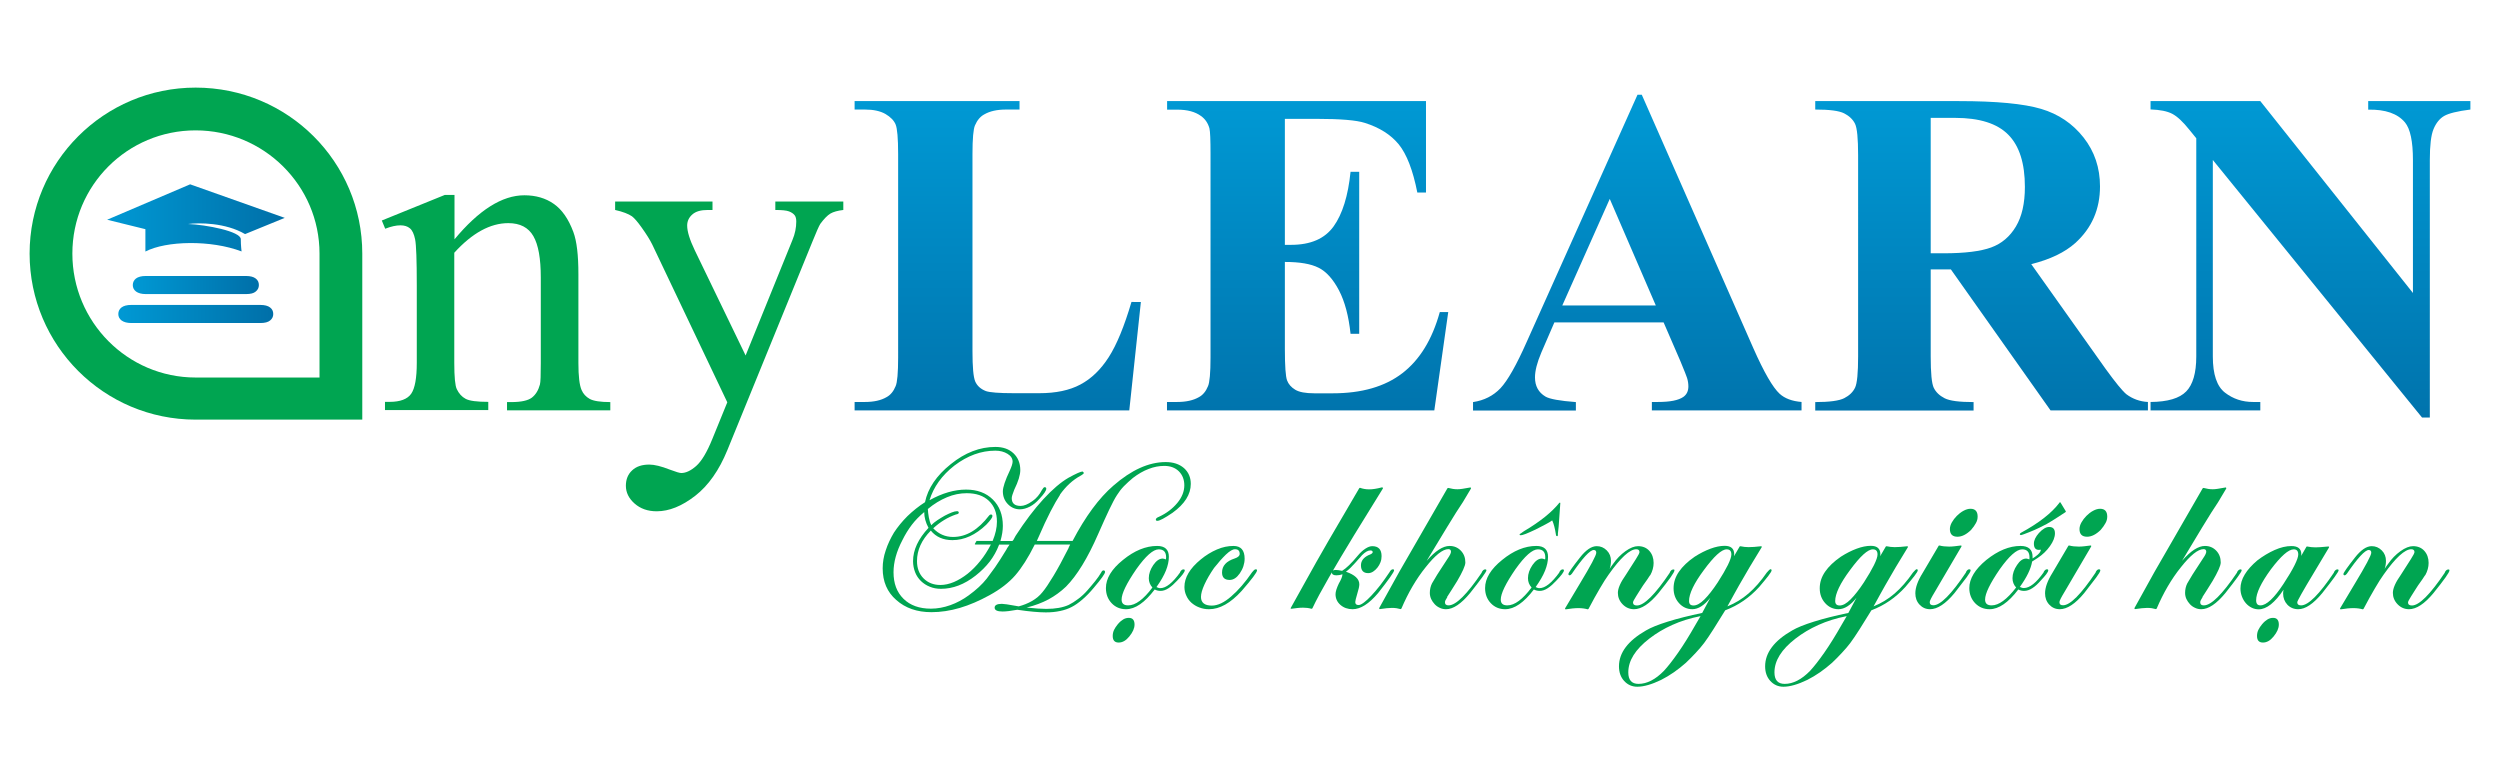
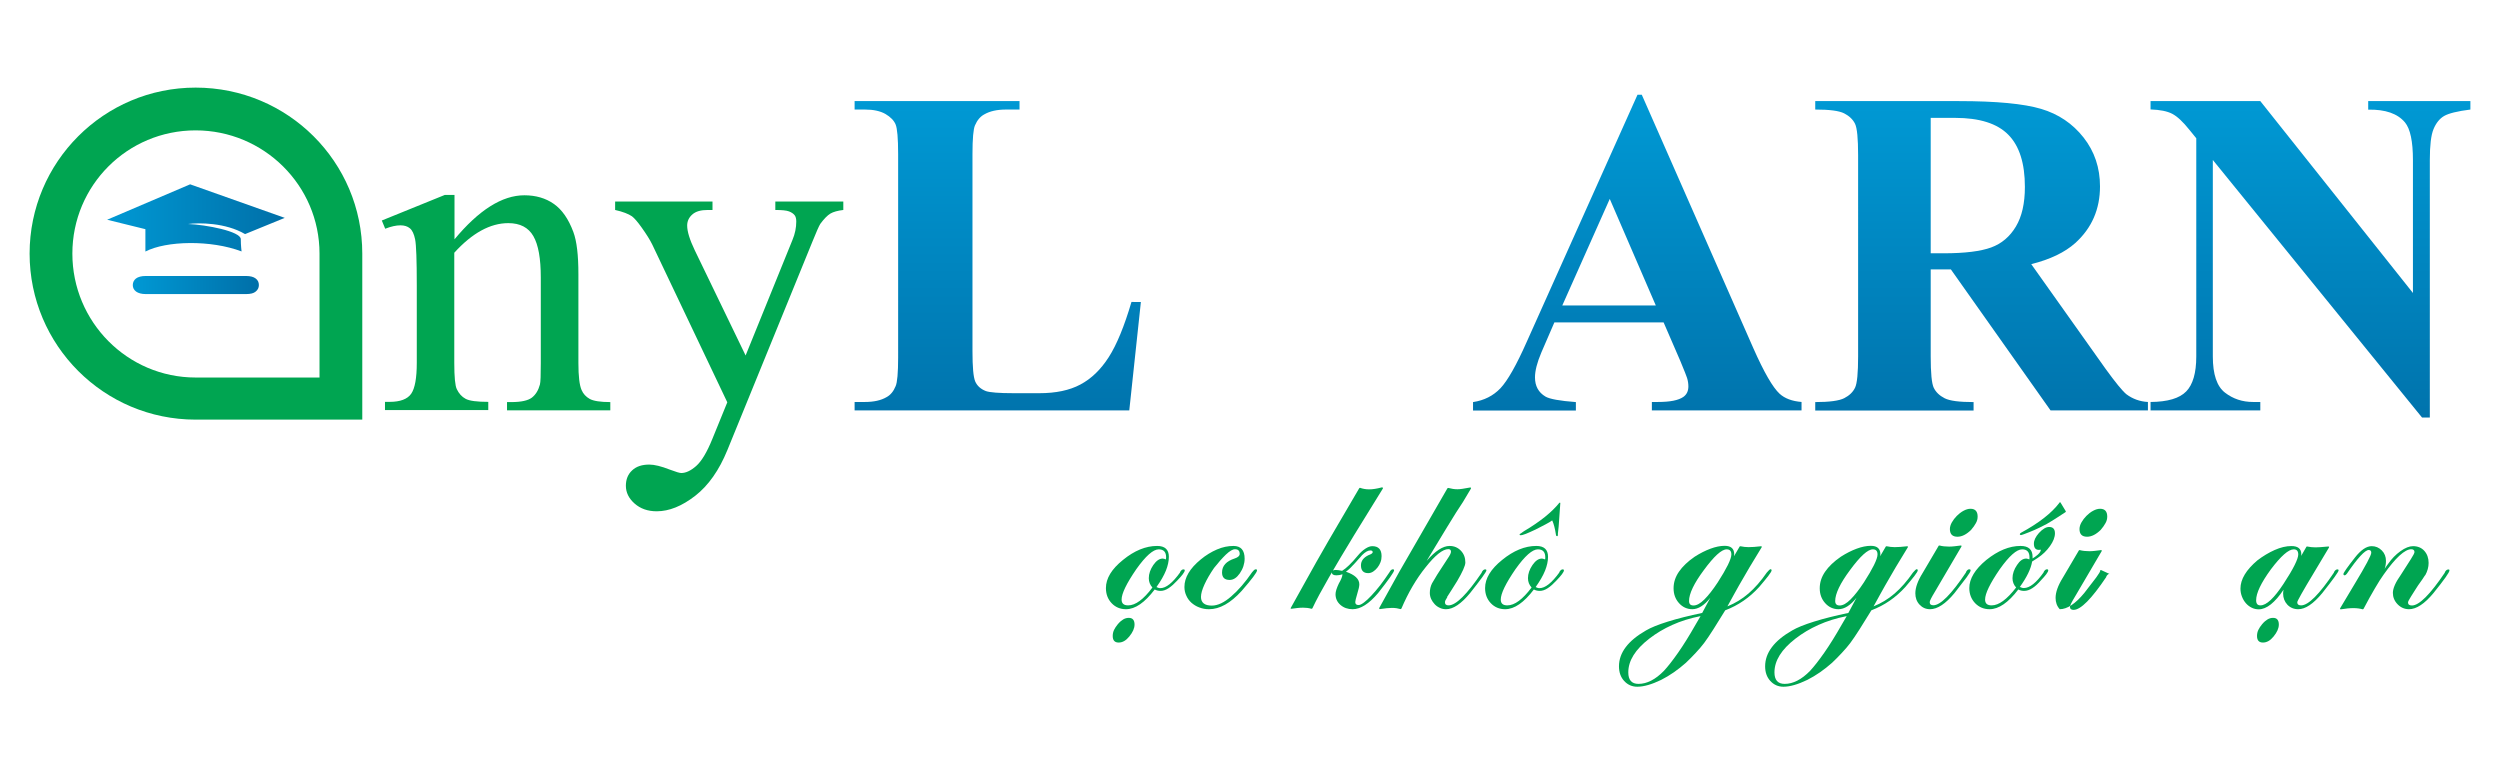
<svg xmlns="http://www.w3.org/2000/svg" version="1.1" id="Layer_1" x="0px" y="0px" viewBox="0 0 228 70" style="enable-background:new 0 0 228 70;" xml:space="preserve">
  <style type="text/css">
	.st0{fill:#00A551;}
	.st1{fill:url(#SVGID_1_);}
	.st2{fill:url(#SVGID_2_);}
	.st3{fill:url(#SVGID_3_);}
	.st4{fill:url(#SVGID_4_);}
	.st5{fill:url(#SVGID_5_);}
	.st6{fill:url(#SVGID_6_);}
	.st7{fill:url(#SVGID_7_);}
	.st8{fill:url(#SVGID_8_);}
</style>
  <g>
    <g>
      <g>
        <g>
          <path class="st0" d="M2.7,23.13c0-8.36,6.78-15.14,15.14-15.14c8.42,0,15.2,6.78,15.2,15.14v15.14h-15.2      C9.48,38.27,2.7,31.49,2.7,23.13z M29.14,23.13c0-6.22-5.09-11.24-11.3-11.24c-6.22,0-11.24,5.02-11.24,11.24      c0,6.22,5.02,11.3,11.24,11.3h11.3V23.13z" />
        </g>
      </g>
      <g>
        <g>
          <linearGradient id="SVGID_1_" gradientUnits="userSpaceOnUse" x1="10.791" y1="28.632" x2="24.939" y2="28.632">
            <stop offset="0" style="stop-color:#0099D4" />
            <stop offset="1" style="stop-color:#006FA8" />
          </linearGradient>
-           <path class="st1" d="M23.75,29.46H11.98c-0.39,0-0.68-0.08-0.89-0.23c-0.2-0.15-0.3-0.35-0.3-0.59c0-0.25,0.1-0.45,0.29-0.6      c0.2-0.15,0.49-0.23,0.89-0.23h11.77c0.4,0,0.7,0.08,0.89,0.23c0.2,0.15,0.29,0.35,0.29,0.6c0,0.24-0.1,0.44-0.29,0.59      C24.45,29.38,24.16,29.46,23.75,29.46z" />
        </g>
        <g>
          <linearGradient id="SVGID_2_" gradientUnits="userSpaceOnUse" x1="12.108" y1="25.997" x2="23.622" y2="25.997">
            <stop offset="0" style="stop-color:#0099D4" />
            <stop offset="1" style="stop-color:#006FA8" />
          </linearGradient>
          <path class="st2" d="M22.43,26.82H13.3c-0.39,0-0.68-0.08-0.89-0.23c-0.2-0.15-0.3-0.35-0.3-0.59c0-0.24,0.1-0.45,0.29-0.6      c0.2-0.15,0.5-0.23,0.89-0.23h9.14c0.4,0,0.7,0.08,0.89,0.23c0.2,0.15,0.29,0.35,0.29,0.6c0,0.24-0.1,0.44-0.29,0.59      C23.14,26.75,22.84,26.82,22.43,26.82z" />
        </g>
        <linearGradient id="SVGID_3_" gradientUnits="userSpaceOnUse" x1="9.766" y1="19.874" x2="25.966" y2="19.874">
          <stop offset="0" style="stop-color:#0099D4" />
          <stop offset="1" style="stop-color:#006FA8" />
        </linearGradient>
        <path class="st3" d="M13.26,22.94v-2.04l-3.49-0.86l7.57-3.23l8.63,3.06l-3.62,1.48c-1.78-1.05-4.22-1.05-5.2-0.92     c1.62,0.06,4.81,0.67,4.81,1.38c0,0.59,0.07,1.12,0.07,1.12C19.24,21.87,15.17,21.95,13.26,22.94z" />
      </g>
    </g>
    <path class="st0" d="M41.43,21.85c2.23-2.69,4.36-4.04,6.39-4.04c1.04,0,1.94,0.26,2.68,0.78c0.75,0.52,1.35,1.38,1.79,2.57   c0.31,0.83,0.46,2.11,0.46,3.83v8.13c0,1.21,0.1,2.02,0.29,2.45c0.15,0.35,0.4,0.62,0.74,0.81c0.34,0.19,0.97,0.29,1.88,0.29v0.75   h-9.42v-0.75h0.4c0.89,0,1.51-0.14,1.86-0.4c0.35-0.27,0.6-0.67,0.74-1.2c0.06-0.21,0.08-0.86,0.08-1.96v-7.8   c0-1.73-0.22-2.99-0.68-3.78c-0.45-0.78-1.21-1.18-2.28-1.18c-1.65,0-3.29,0.9-4.93,2.7v10.05c0,1.29,0.08,2.09,0.23,2.39   c0.19,0.4,0.46,0.7,0.8,0.88c0.34,0.19,1.03,0.28,2.07,0.28v0.75h-9.42v-0.75h0.42c0.97,0,1.63-0.25,1.97-0.74   c0.34-0.49,0.51-1.43,0.51-2.82v-7.07c0-2.29-0.05-3.68-0.15-4.18c-0.1-0.5-0.26-0.84-0.48-1.02c-0.22-0.18-0.5-0.27-0.86-0.27   c-0.39,0-0.85,0.1-1.39,0.31l-0.31-0.75l5.74-2.33h0.89V21.85z" />
    <path class="st0" d="M56.1,18.38h8.88v0.77h-0.44c-0.62,0-1.09,0.13-1.4,0.41c-0.31,0.27-0.47,0.61-0.47,1.01   c0,0.54,0.23,1.29,0.69,2.25L68,32.42l4.27-10.53c0.24-0.57,0.35-1.13,0.35-1.69c0-0.25-0.05-0.44-0.14-0.56   c-0.11-0.15-0.29-0.27-0.52-0.36c-0.24-0.09-0.65-0.13-1.25-0.13v-0.77h6.2v0.77c-0.51,0.06-0.91,0.17-1.18,0.33   c-0.28,0.17-0.58,0.48-0.92,0.94c-0.12,0.19-0.36,0.73-0.71,1.6l-7.76,19.02c-0.75,1.84-1.73,3.24-2.94,4.18   c-1.21,0.94-2.38,1.41-3.51,1.41c-0.82,0-1.49-0.24-2.02-0.71c-0.53-0.47-0.79-1.01-0.79-1.62c0-0.58,0.19-1.05,0.57-1.4   c0.38-0.36,0.9-0.53,1.57-0.53c0.46,0,1.08,0.15,1.87,0.46c0.55,0.21,0.9,0.31,1.04,0.31c0.42,0,0.87-0.21,1.36-0.64   c0.49-0.43,0.99-1.26,1.49-2.5l1.35-3.31l-6.84-14.38c-0.21-0.43-0.54-0.96-1-1.6c-0.35-0.49-0.63-0.81-0.85-0.98   c-0.32-0.22-0.83-0.42-1.54-0.58V18.38z" />
    <linearGradient id="SVGID_4_" gradientUnits="userSpaceOnUse" x1="90.998" y1="9.002" x2="90.998" y2="41.25">
      <stop offset="0" style="stop-color:#0099D4" />
      <stop offset="1" style="stop-color:#006FA8" />
    </linearGradient>
    <path class="st4" d="M104.05,27.53l-1.06,9.9H77.94v-0.77h0.94c0.82,0,1.48-0.15,1.97-0.44c0.36-0.19,0.64-0.53,0.83-1   c0.15-0.33,0.23-1.21,0.23-2.62V14.05c0-1.44-0.08-2.34-0.23-2.7c-0.15-0.36-0.46-0.68-0.92-0.95c-0.47-0.27-1.09-0.41-1.88-0.41   h-0.94V9.22h15.04v0.77h-1.23c-0.82,0-1.48,0.15-1.98,0.44c-0.36,0.19-0.65,0.53-0.85,1c-0.15,0.33-0.23,1.21-0.23,2.62v17.98   c0,1.44,0.08,2.36,0.25,2.76c0.17,0.39,0.49,0.69,0.98,0.88c0.35,0.12,1.19,0.19,2.52,0.19h2.35c1.5,0,2.75-0.26,3.74-0.79   c1-0.53,1.86-1.36,2.59-2.5c0.73-1.14,1.42-2.82,2.07-5.03H104.05z" />
    <linearGradient id="SVGID_5_" gradientUnits="userSpaceOnUse" x1="119.251" y1="9.002" x2="119.251" y2="41.25">
      <stop offset="0" style="stop-color:#0099D4" />
      <stop offset="1" style="stop-color:#006FA8" />
    </linearGradient>
-     <path class="st5" d="M117.18,10.85v11.48h0.56c1.79,0,3.08-0.56,3.89-1.69c0.8-1.12,1.32-2.78,1.54-4.97h0.79v14.77h-0.79   c-0.17-1.61-0.52-2.93-1.05-3.95c-0.54-1.03-1.16-1.72-1.86-2.07c-0.71-0.36-1.73-0.53-3.08-0.53v7.95c0,1.55,0.07,2.5,0.2,2.85   c0.13,0.35,0.38,0.63,0.74,0.85c0.36,0.22,0.94,0.33,1.75,0.33h1.68c2.64,0,4.75-0.61,6.34-1.83c1.59-1.22,2.73-3.08,3.42-5.58   h0.77l-1.27,8.97h-24.38v-0.77h0.93c0.82,0,1.48-0.15,1.98-0.44c0.36-0.19,0.64-0.53,0.83-1c0.15-0.33,0.23-1.21,0.23-2.62V14.05   c0-1.28-0.03-2.06-0.1-2.35c-0.14-0.49-0.4-0.86-0.77-1.12c-0.53-0.39-1.25-0.58-2.16-0.58h-0.93V9.22h23.61v8.34h-0.79   c-0.4-2.04-0.97-3.5-1.69-4.39c-0.73-0.89-1.76-1.54-3.09-1.96c-0.78-0.25-2.23-0.37-4.37-0.37H117.18z" />
    <linearGradient id="SVGID_6_" gradientUnits="userSpaceOnUse" x1="149.303" y1="9.002" x2="149.303" y2="41.25">
      <stop offset="0" style="stop-color:#0099D4" />
      <stop offset="1" style="stop-color:#006FA8" />
    </linearGradient>
    <path class="st6" d="M151.72,29.4h-9.96l-1.19,2.75c-0.39,0.92-0.58,1.67-0.58,2.27c0,0.79,0.32,1.37,0.96,1.75   c0.37,0.22,1.3,0.39,2.77,0.5v0.77h-9.38v-0.77c1.01-0.15,1.84-0.57,2.5-1.26c0.65-0.69,1.46-2.11,2.41-4.26l10.09-22.51h0.39   l10.18,23.13c0.97,2.19,1.77,3.57,2.39,4.14c0.47,0.43,1.14,0.68,2,0.75v0.77h-13.65v-0.77h0.56c1.1,0,1.86-0.15,2.31-0.46   c0.31-0.22,0.46-0.54,0.46-0.96c0-0.25-0.04-0.51-0.12-0.77c-0.03-0.12-0.24-0.64-0.62-1.56L151.72,29.4z M151.01,27.86l-4.2-9.72   l-4.33,9.72H151.01z" />
    <linearGradient id="SVGID_7_" gradientUnits="userSpaceOnUse" x1="180.729" y1="9.002" x2="180.729" y2="41.25">
      <stop offset="0" style="stop-color:#0099D4" />
      <stop offset="1" style="stop-color:#006FA8" />
    </linearGradient>
    <path class="st7" d="M176.08,24.58v7.91c0,1.53,0.09,2.49,0.28,2.88c0.19,0.39,0.52,0.71,0.99,0.95c0.47,0.24,1.35,0.35,2.64,0.35   v0.77h-14.44v-0.77c1.3,0,2.19-0.12,2.65-0.36c0.47-0.24,0.79-0.56,0.98-0.95c0.19-0.39,0.28-1.35,0.28-2.87V14.17   c0-1.53-0.09-2.49-0.28-2.88c-0.19-0.39-0.52-0.71-0.99-0.95c-0.47-0.24-1.35-0.35-2.64-0.35V9.22h13.11   c3.41,0,5.91,0.24,7.49,0.71c1.58,0.47,2.87,1.34,3.87,2.61c1,1.27,1.5,2.76,1.5,4.46c0,2.08-0.75,3.8-2.25,5.16   c-0.96,0.86-2.3,1.5-4.02,1.93l6.78,9.55c0.89,1.23,1.52,2,1.89,2.31c0.57,0.43,1.23,0.67,1.97,0.71v0.77h-8.88l-9.09-12.86H176.08   z M176.08,10.74V23.1h1.18c1.93,0,3.37-0.18,4.33-0.53c0.96-0.35,1.71-0.99,2.26-1.91c0.55-0.92,0.82-2.12,0.82-3.61   c0-2.15-0.5-3.74-1.51-4.76c-1.01-1.03-2.63-1.54-4.86-1.54H176.08z" />
    <linearGradient id="SVGID_8_" gradientUnits="userSpaceOnUse" x1="210.72" y1="9.002" x2="210.72" y2="41.25">
      <stop offset="0" style="stop-color:#0099D4" />
      <stop offset="1" style="stop-color:#006FA8" />
    </linearGradient>
    <path class="st8" d="M206.14,9.22l13.92,17.5V14.59c0-1.69-0.24-2.84-0.73-3.43c-0.67-0.8-1.78-1.19-3.35-1.16V9.22h9.32v0.77   c-1.19,0.15-1.99,0.35-2.4,0.59c-0.41,0.24-0.73,0.64-0.96,1.19c-0.23,0.55-0.34,1.49-0.34,2.82v23.49h-0.71l-19.08-23.49v17.93   c0,1.62,0.37,2.72,1.11,3.29c0.74,0.57,1.59,0.85,2.55,0.85h0.67v0.77h-10.01v-0.77c1.55-0.01,2.64-0.33,3.25-0.96   c0.61-0.62,0.92-1.69,0.92-3.18V12.61l-0.61-0.75c-0.6-0.75-1.12-1.24-1.58-1.48c-0.46-0.24-1.12-0.37-1.98-0.4V9.22H206.14z" />
    <g>
-       <path class="st0" d="M108.6,44.13c0,0.96-0.56,1.84-1.67,2.64c-0.71,0.48-1.17,0.73-1.38,0.73c-0.08,0-0.13-0.03-0.14-0.1    c0-0.11,0.1-0.2,0.29-0.27c0.69-0.32,1.24-0.74,1.67-1.26c0.43-0.52,0.64-1.06,0.64-1.61c0-0.52-0.17-0.95-0.5-1.28    c-0.34-0.33-0.78-0.49-1.33-0.49c-0.47,0-0.95,0.09-1.43,0.28c-0.48,0.18-0.96,0.46-1.43,0.82c-0.29,0.24-0.56,0.49-0.82,0.75    c-0.26,0.27-0.46,0.54-0.63,0.81c-0.2,0.3-0.43,0.75-0.71,1.33c-0.28,0.58-0.61,1.33-1.01,2.23c-0.95,2.18-1.93,3.78-2.93,4.79    c-0.48,0.46-1.02,0.85-1.59,1.16c-0.58,0.31-1.24,0.56-2,0.75c0.75,0.08,1.35,0.12,1.79,0.12c0.83,0,1.51-0.12,2.04-0.36    c0.28-0.14,0.57-0.32,0.87-0.55c0.31-0.23,0.59-0.49,0.86-0.8c0.24-0.27,0.46-0.54,0.69-0.82c0.22-0.28,0.41-0.54,0.55-0.79    c0.06-0.13,0.13-0.19,0.21-0.19c0.09,0,0.14,0.05,0.14,0.15c0,0.15-0.34,0.63-1.03,1.44c-0.33,0.4-0.67,0.75-1.03,1.06    c-0.36,0.31-0.69,0.54-0.99,0.69c-0.29,0.15-0.64,0.28-1.04,0.36c-0.41,0.09-0.84,0.13-1.31,0.13c-0.65,0-1.52-0.08-2.6-0.24    c-0.6,0.11-1.05,0.16-1.35,0.16c-0.48,0-0.72-0.12-0.72-0.35s0.22-0.35,0.66-0.35c0.17,0,0.6,0.06,1.3,0.19    c0.03,0,0.06,0.01,0.11,0.02c0.04,0.01,0.09,0.02,0.13,0.02c0.42-0.11,0.83-0.27,1.21-0.49c0.38-0.22,0.69-0.48,0.94-0.79    c0.28-0.33,0.61-0.83,1.01-1.49c0.4-0.66,0.86-1.51,1.38-2.54c0-0.01,0.01-0.04,0.02-0.07c0.02-0.03,0.04-0.06,0.05-0.1    c0.01-0.04,0.04-0.09,0.08-0.16h-3.23c-0.6,1.21-1.2,2.14-1.77,2.8c-0.59,0.68-1.38,1.29-2.37,1.83c-0.91,0.5-1.81,0.89-2.69,1.15    c-0.88,0.26-1.75,0.39-2.6,0.39c-1.3,0-2.37-0.37-3.2-1.11c-0.83-0.72-1.24-1.68-1.24-2.89c0-0.54,0.09-1.09,0.28-1.64    c0.18-0.56,0.44-1.1,0.75-1.62c0.34-0.52,0.75-1.02,1.23-1.5c0.49-0.47,1.02-0.9,1.6-1.27c0.26-1.27,1.05-2.43,2.35-3.47    c1.3-1.05,2.65-1.57,4.07-1.57c0.69,0,1.24,0.19,1.65,0.58c0.41,0.39,0.62,0.9,0.62,1.53c0,0.44-0.18,1.04-0.55,1.79    c-0.15,0.38-0.23,0.63-0.23,0.77c0,0.47,0.27,0.71,0.81,0.71c0.3,0,0.66-0.14,1.06-0.43c0.22-0.15,0.39-0.31,0.52-0.47    c0.13-0.16,0.25-0.33,0.35-0.53c0.11-0.19,0.19-0.28,0.26-0.28c0.1,0,0.15,0.05,0.15,0.14c0,0.17-0.2,0.47-0.61,0.91    c-0.28,0.32-0.57,0.56-0.88,0.72c-0.31,0.16-0.62,0.25-0.92,0.25c-0.42,0-0.79-0.16-1.09-0.47c-0.31-0.32-0.46-0.71-0.46-1.17    c0-0.36,0.21-1.01,0.65-1.93c0.07-0.15,0.12-0.29,0.17-0.43c0.04-0.14,0.07-0.25,0.07-0.34c0-0.29-0.15-0.53-0.46-0.72    c-0.31-0.19-0.68-0.29-1.11-0.29c-1.3,0-2.54,0.45-3.74,1.36c-1.14,0.89-1.9,1.95-2.27,3.16c1.17-0.65,2.28-0.97,3.33-0.97    c1.02,0,1.83,0.3,2.44,0.9c0.61,0.6,0.92,1.4,0.92,2.41c0,0.4-0.07,0.86-0.22,1.38h1.09l0.09-0.1l0.2-0.37    c0.87-1.34,1.71-2.45,2.53-3.34c0.82-0.89,1.58-1.54,2.28-1.95c0.71-0.39,1.14-0.58,1.3-0.58c0.07,0.04,0.11,0.09,0.11,0.15    c0,0.03-0.03,0.06-0.1,0.11c-0.06,0.05-0.13,0.09-0.2,0.13c-0.72,0.39-1.34,0.97-1.88,1.73h0.02c-0.25,0.38-0.54,0.88-0.87,1.52    c-0.33,0.64-0.7,1.43-1.11,2.38l-0.14,0.31h3.26c1.17-2.23,2.41-3.91,3.72-5.04c1.64-1.43,3.23-2.15,4.77-2.15    c0.69,0,1.24,0.18,1.67,0.55C108.39,43.06,108.6,43.54,108.6,44.13z M91.12,49.67c-0.22,0.58-0.51,1.09-0.86,1.55    c-0.35,0.45-0.78,0.88-1.29,1.28c-1.02,0.8-2.07,1.2-3.15,1.2c-0.37,0-0.71-0.06-1.02-0.19c-0.31-0.12-0.58-0.3-0.81-0.52    c-0.23-0.23-0.41-0.49-0.53-0.8c-0.12-0.31-0.19-0.65-0.19-1.01c0-1.02,0.47-2.03,1.41-3.04c-0.26-0.48-0.39-0.96-0.39-1.44    c-0.43,0.36-0.81,0.74-1.13,1.16c-0.32,0.42-0.61,0.89-0.86,1.4c-0.54,1.03-0.81,2.01-0.81,2.93c0,1.02,0.3,1.82,0.91,2.42    c0.61,0.6,1.44,0.9,2.5,0.9c0.59,0,1.18-0.11,1.77-0.32c0.59-0.21,1.15-0.51,1.67-0.89c0.69-0.5,1.24-1.01,1.65-1.53    c0.19-0.25,0.44-0.59,0.75-1.02c0.3-0.43,0.65-0.98,1.05-1.64c0.03-0.07,0.07-0.14,0.13-0.22c0.06-0.08,0.11-0.15,0.15-0.22H91.12    z M90.92,47.58c0-0.8-0.24-1.43-0.73-1.9c-0.49-0.47-1.16-0.7-2.03-0.7c-0.6,0-1.21,0.12-1.8,0.37c-0.6,0.25-1.18,0.6-1.74,1.07    c0.01,0.24,0.04,0.49,0.09,0.77c0.05,0.28,0.12,0.51,0.23,0.71c0.15-0.17,0.34-0.32,0.55-0.46c0.21-0.14,0.43-0.27,0.67-0.41    c0.25-0.13,0.47-0.23,0.65-0.3c0.18-0.07,0.34-0.11,0.47-0.11c0.11,0,0.16,0.05,0.16,0.14c0,0.08-0.09,0.13-0.26,0.16    c-0.75,0.26-1.44,0.68-2.07,1.26c0.49,0.52,1.1,0.79,1.81,0.79c1.2,0,2.29-0.65,3.29-1.96c0.05-0.06,0.11-0.09,0.16-0.09    c0.09,0,0.14,0.05,0.14,0.15c0,0.12-0.18,0.38-0.55,0.77c-0.99,0.95-2.02,1.42-3.1,1.42c-0.84,0-1.5-0.29-1.97-0.87    c-0.84,0.85-1.26,1.78-1.26,2.78c0,0.65,0.2,1.18,0.6,1.58c0.4,0.4,0.91,0.6,1.53,0.6c0.4,0,0.81-0.09,1.24-0.27    c0.42-0.18,0.83-0.43,1.24-0.75c0.4-0.32,0.79-0.71,1.15-1.16c0.37-0.45,0.69-0.96,0.98-1.51h-1.4c-0.07,0-0.09-0.03-0.04-0.1    l0.12-0.21c0-0.01,0.01-0.02,0.04-0.02h1.44C90.79,48.7,90.92,48.12,90.92,47.58z" />
      <path class="st0" d="M108.05,52.02c0,0.07-0.06,0.19-0.18,0.35c-0.12,0.16-0.28,0.34-0.49,0.56c-0.28,0.3-0.54,0.54-0.8,0.71    c-0.26,0.17-0.5,0.25-0.73,0.25c-0.2,0-0.38-0.04-0.54-0.13c-0.91,1.2-1.78,1.8-2.62,1.8c-0.52,0-0.96-0.18-1.31-0.55    c-0.35-0.37-0.52-0.83-0.52-1.38c0-0.88,0.52-1.73,1.55-2.56c1.04-0.85,2.08-1.28,3.12-1.28c0.71,0,1.07,0.33,1.07,0.99    c0,0.39-0.09,0.81-0.27,1.26c-0.18,0.45-0.47,0.95-0.86,1.5c0.07,0.03,0.12,0.05,0.17,0.07c0.05,0.02,0.11,0.03,0.18,0.03    c0.52,0,1.12-0.48,1.81-1.44h-0.02c0.09-0.18,0.2-0.27,0.3-0.27C108,51.92,108.05,51.95,108.05,52.02z M103.47,56.96    c0,0.34-0.16,0.7-0.48,1.09c-0.3,0.37-0.62,0.55-0.97,0.55c-0.36,0-0.54-0.2-0.54-0.6c0-0.2,0.04-0.38,0.12-0.55    c0.08-0.17,0.2-0.35,0.35-0.53c0.17-0.2,0.34-0.34,0.49-0.43c0.15-0.09,0.32-0.14,0.49-0.14    C103.29,56.34,103.47,56.55,103.47,56.96z M106.35,50.83c0-0.48-0.22-0.73-0.67-0.73c-0.51,0-1.19,0.6-2.05,1.81    c-0.89,1.3-1.34,2.22-1.34,2.77c0,0.36,0.2,0.53,0.6,0.53c0.66,0,1.4-0.54,2.21-1.63c-0.22-0.24-0.33-0.52-0.33-0.85    c0-0.4,0.14-0.8,0.41-1.2c0.28-0.4,0.56-0.59,0.87-0.59c0.03,0,0.07,0.01,0.14,0.03c0.06,0.02,0.11,0.04,0.14,0.05    C106.34,50.97,106.35,50.91,106.35,50.83z" />
      <path class="st0" d="M114.64,52.02c0,0.18-0.47,0.8-1.4,1.87c-1.02,1.12-2.01,1.67-2.97,1.67c-0.32,0-0.61-0.05-0.89-0.16    c-0.28-0.1-0.51-0.25-0.71-0.42c-0.2-0.18-0.36-0.39-0.47-0.64c-0.12-0.25-0.18-0.52-0.18-0.81c0-0.85,0.49-1.69,1.48-2.5    c0.48-0.4,0.98-0.7,1.49-0.92c0.51-0.22,1.01-0.32,1.5-0.32c0.68,0,1.02,0.39,1.02,1.16c0,0.24-0.04,0.46-0.11,0.68    c-0.07,0.22-0.18,0.44-0.33,0.66c-0.28,0.4-0.58,0.6-0.93,0.6c-0.46,0-0.69-0.23-0.69-0.68c0-0.61,0.39-1.03,1.16-1.28    c0.3-0.1,0.45-0.24,0.45-0.41c0-0.29-0.14-0.43-0.43-0.43c-0.21,0-0.48,0.16-0.83,0.49c-0.34,0.33-0.7,0.74-1.08,1.22    c-0.37,0.54-0.66,1.04-0.87,1.5c-0.21,0.46-0.32,0.84-0.32,1.14c0,0.52,0.33,0.79,0.99,0.79c0.54,0,1.13-0.28,1.77-0.84    c0.65-0.56,1.28-1.29,1.9-2.2c0.06-0.07,0.12-0.14,0.17-0.19c0.05-0.05,0.11-0.08,0.16-0.08    C114.61,51.92,114.64,51.95,114.64,52.02z" />
      <path class="st0" d="M123.51,48.78c-0.89,1.46-1.66,2.75-2.31,3.88c-0.65,1.13-1.16,2.07-1.51,2.82    c-0.03,0.03-0.06,0.04-0.09,0.04c-0.24-0.07-0.49-0.1-0.76-0.1c-0.17,0-0.34,0.01-0.51,0.03c-0.17,0.02-0.35,0.04-0.55,0.07    c-0.07,0-0.09-0.03-0.06-0.08c0.36-0.63,0.82-1.46,1.38-2.48c0.56-1.02,1.25-2.24,2.07-3.66l2.79-4.77    c0.04-0.04,0.07-0.05,0.08-0.04c0.25,0.09,0.52,0.14,0.83,0.14c0.32,0,0.7-0.06,1.15-0.18c0.03-0.01,0.05-0.01,0.08,0.02    c0.02,0.03,0.03,0.05,0.02,0.08L123.51,48.78z M127.14,52.02c0,0.15-0.49,0.84-1.46,2.07c-0.83,0.98-1.6,1.47-2.32,1.47    c-0.44,0-0.81-0.13-1.11-0.39c-0.3-0.26-0.45-0.59-0.45-0.98c0-0.23,0.1-0.55,0.3-0.97c0.22-0.38,0.33-0.66,0.33-0.83    c0-0.03,0-0.03,0.01-0.01c0.01,0.02,0,0.02-0.01-0.01c-0.18,0.07-0.37,0.1-0.55,0.1c-0.28,0-0.41-0.09-0.41-0.26    c0-0.15,0.12-0.23,0.35-0.23c0.15,0,0.34,0.03,0.58,0.08c0.37-0.22,0.86-0.69,1.46-1.42c0.21-0.25,0.43-0.45,0.66-0.6    c0.23-0.15,0.44-0.23,0.63-0.23c0.56,0,0.85,0.3,0.85,0.91c0,0.19-0.03,0.38-0.1,0.56c-0.07,0.18-0.16,0.34-0.28,0.49    c-0.12,0.15-0.25,0.27-0.39,0.36c-0.14,0.09-0.29,0.14-0.45,0.14c-0.44,0-0.66-0.24-0.66-0.71c0-0.4,0.23-0.71,0.69-0.93    c0.26-0.09,0.38-0.18,0.38-0.27c0-0.11-0.07-0.16-0.22-0.16c-0.21,0-0.46,0.14-0.75,0.43c-0.11,0.13-0.21,0.25-0.32,0.36    c-0.1,0.11-0.21,0.24-0.32,0.36c-0.3,0.34-0.58,0.61-0.83,0.79c0.81,0.28,1.22,0.66,1.22,1.15c0,0.17-0.06,0.46-0.19,0.87    c-0.12,0.4-0.18,0.65-0.18,0.75c0,0.18,0.1,0.27,0.3,0.27c0.13,0,0.29-0.08,0.49-0.23c0.2-0.15,0.43-0.36,0.68-0.63    c0.26-0.27,0.52-0.59,0.81-0.95c0.28-0.37,0.56-0.76,0.84-1.18c0.09-0.18,0.2-0.27,0.31-0.27    C127.1,51.92,127.14,51.95,127.14,52.02z" />
      <path class="st0" d="M135.56,52.02c0,0.13-0.5,0.82-1.49,2.07c-0.81,0.98-1.54,1.47-2.19,1.47c-0.21,0-0.4-0.04-0.58-0.13    c-0.18-0.08-0.33-0.19-0.46-0.33c-0.13-0.14-0.24-0.3-0.32-0.47c-0.08-0.18-0.12-0.36-0.12-0.56c0-0.32,0.07-0.61,0.2-0.87    c0.1-0.18,0.26-0.45,0.49-0.82c0.23-0.36,0.54-0.84,0.93-1.43c0.21-0.3,0.31-0.51,0.31-0.63c0-0.16-0.08-0.24-0.24-0.24    c-0.51,0-1.2,0.55-2.07,1.65c-0.87,1.08-1.6,2.34-2.21,3.77c-0.03,0.03-0.05,0.05-0.08,0.05c-0.11-0.03-0.23-0.06-0.36-0.08    c-0.12-0.02-0.27-0.03-0.43-0.03c-0.14,0-0.3,0.01-0.48,0.03c-0.18,0.02-0.39,0.05-0.62,0.08c-0.04,0-0.06-0.03-0.06-0.09    l1.84-3.32l1.24-2.15l3.14-5.45c0.03-0.03,0.06-0.04,0.09-0.04c0.29,0.08,0.56,0.12,0.83,0.12c0.11,0,0.26-0.01,0.45-0.04    c0.19-0.03,0.43-0.07,0.7-0.12c0.03-0.01,0.05-0.01,0.07,0.02c0.02,0.03,0.02,0.05,0.01,0.08l-0.74,1.24    c-0.17,0.25-0.37,0.56-0.62,0.95c-0.24,0.38-0.52,0.84-0.84,1.36l-1.84,3.04c0.79-0.91,1.48-1.36,2.09-1.36    c0.41,0,0.75,0.14,1.03,0.43c0.28,0.29,0.41,0.65,0.41,1.08c0,0.15-0.07,0.37-0.2,0.66c-0.13,0.29-0.31,0.63-0.54,1.02l-0.5,0.8    l-0.43,0.67H132c-0.15,0.22-0.22,0.38-0.22,0.47c0,0.2,0.11,0.29,0.33,0.29c0.67,0,1.68-1,3.04-3.01h-0.02    c0.09-0.18,0.2-0.27,0.3-0.27C135.52,51.92,135.56,51.95,135.56,52.02z" />
      <path class="st0" d="M142.63,52.02c0,0.07-0.06,0.19-0.18,0.35c-0.12,0.16-0.28,0.34-0.49,0.56c-0.28,0.3-0.54,0.54-0.8,0.71    c-0.26,0.17-0.5,0.25-0.73,0.25c-0.2,0-0.38-0.04-0.54-0.13c-0.91,1.2-1.78,1.8-2.62,1.8c-0.52,0-0.96-0.18-1.31-0.55    c-0.35-0.37-0.52-0.83-0.52-1.38c0-0.88,0.52-1.73,1.55-2.56c1.04-0.85,2.08-1.28,3.12-1.28c0.71,0,1.07,0.33,1.07,0.99    c0,0.39-0.09,0.81-0.27,1.26c-0.18,0.45-0.47,0.95-0.86,1.5c0.07,0.03,0.12,0.05,0.17,0.07c0.05,0.02,0.11,0.03,0.18,0.03    c0.52,0,1.12-0.48,1.82-1.44h-0.02c0.09-0.18,0.2-0.27,0.3-0.27C142.58,51.92,142.63,51.95,142.63,52.02z M140.93,50.83    c0-0.48-0.22-0.73-0.67-0.73c-0.51,0-1.19,0.6-2.05,1.81c-0.89,1.3-1.34,2.22-1.34,2.77c0,0.36,0.2,0.53,0.6,0.53    c0.66,0,1.39-0.54,2.21-1.63c-0.22-0.24-0.33-0.52-0.33-0.85c0-0.4,0.14-0.8,0.41-1.2c0.28-0.4,0.56-0.59,0.87-0.59    c0.03,0,0.07,0.01,0.14,0.03c0.06,0.02,0.11,0.04,0.14,0.05C140.93,50.97,140.93,50.91,140.93,50.83z M142.15,48.01l-0.07,0.64    v0.13c0,0.08-0.03,0.12-0.08,0.12l-0.04-0.02c-0.04-0.01-0.06-0.05-0.06-0.12c-0.04-0.28-0.09-0.52-0.15-0.75    c-0.06-0.22-0.12-0.41-0.19-0.55c-0.15,0.11-0.35,0.23-0.62,0.37c-0.26,0.14-0.56,0.29-0.89,0.46c-0.38,0.18-0.68,0.31-0.9,0.4    c-0.23,0.09-0.39,0.13-0.51,0.12c-0.03,0-0.04-0.02-0.05-0.05c-0.01-0.03,0-0.06,0.03-0.07c0.01,0,0.04-0.02,0.09-0.05    c0.03-0.03,0.06-0.05,0.11-0.08c0.05-0.03,0.1-0.07,0.17-0.12c0.75-0.44,1.38-0.88,1.92-1.31c0.53-0.43,0.96-0.85,1.29-1.26    c0.03-0.03,0.05-0.04,0.07-0.03c0.02,0.01,0.03,0.02,0.03,0.05L142.15,48.01z" />
-       <path class="st0" d="M152.71,52.02c0,0.18-0.49,0.87-1.46,2.07c-0.81,0.98-1.56,1.47-2.23,1.47c-0.4,0-0.75-0.15-1.04-0.45    c-0.29-0.3-0.43-0.65-0.43-1.04c0-0.41,0.24-0.96,0.73-1.65c0.4-0.62,0.7-1.1,0.92-1.44c0.22-0.34,0.32-0.55,0.32-0.63    c0-0.17-0.1-0.26-0.29-0.26c-0.59,0-1.43,0.77-2.52,2.31c-0.23,0.32-0.5,0.74-0.8,1.26c-0.31,0.52-0.65,1.14-1.03,1.86    c-0.03,0.03-0.05,0.05-0.08,0.05c-0.25-0.07-0.53-0.11-0.85-0.11c-0.17,0-0.35,0.01-0.54,0.03c-0.19,0.02-0.39,0.05-0.6,0.08    c-0.08,0-0.1-0.04-0.06-0.11l1.32-2.21c1.01-1.67,1.51-2.61,1.51-2.84c0-0.17-0.08-0.25-0.23-0.25c-0.34,0-1.01,0.72-2,2.17    c-0.07,0.09-0.14,0.14-0.21,0.14c-0.07-0.01-0.1-0.05-0.1-0.12c0-0.11,0.35-0.61,1.05-1.5c0.54-0.69,1.05-1.04,1.53-1.04    c0.36,0,0.66,0.13,0.92,0.39c0.26,0.26,0.38,0.58,0.38,0.95c0,0.26-0.04,0.5-0.12,0.73c0.05-0.08,0.11-0.16,0.16-0.24    c0.05-0.08,0.11-0.15,0.16-0.22c0.32-0.46,0.69-0.84,1.12-1.15c0.43-0.31,0.82-0.46,1.15-0.46c0.42,0,0.77,0.14,1.03,0.43    c0.26,0.29,0.39,0.66,0.39,1.1c0,0.37-0.1,0.75-0.31,1.13v-0.02l-0.06,0.08c-0.04,0.07-0.11,0.18-0.21,0.32    c-0.1,0.14-0.23,0.32-0.39,0.55c-0.11,0.17-0.22,0.33-0.32,0.5c-0.1,0.16-0.2,0.32-0.29,0.46c-0.09,0.14-0.16,0.27-0.22,0.37    c-0.05,0.1-0.08,0.17-0.08,0.2c0,0.2,0.12,0.29,0.36,0.29c0.65,0,1.66-1,3.01-3.01h-0.02c0.09-0.18,0.19-0.27,0.31-0.27    C152.68,51.92,152.71,51.95,152.71,52.02z" />
      <path class="st0" d="M161.57,52.02c0,0.07-0.1,0.24-0.3,0.5c-0.2,0.26-0.48,0.6-0.83,1.01c-0.88,0.97-1.91,1.68-3.1,2.13    c-0.38,0.62-0.73,1.19-1.07,1.72c-0.34,0.53-0.62,0.95-0.86,1.27c-0.22,0.29-0.47,0.58-0.76,0.89c-0.28,0.3-0.58,0.61-0.9,0.91    c-0.36,0.32-0.72,0.6-1.09,0.86c-0.37,0.26-0.76,0.49-1.17,0.7c-0.85,0.41-1.58,0.62-2.17,0.62c-0.48,0-0.88-0.18-1.2-0.53    c-0.32-0.35-0.47-0.8-0.47-1.33c0-1.24,0.82-2.33,2.46-3.27c0.44-0.26,1.1-0.53,2-0.81c0.89-0.28,1.94-0.54,3.13-0.79l0.74-1.38    c-0.55,0.69-1.1,1.04-1.64,1.04c-0.48,0-0.89-0.19-1.22-0.56c-0.33-0.37-0.49-0.82-0.49-1.35s0.16-1.03,0.49-1.51    c0.33-0.48,0.81-0.94,1.44-1.37c0.5-0.32,0.98-0.56,1.44-0.73c0.46-0.17,0.89-0.26,1.29-0.26c0.58,0,0.87,0.26,0.87,0.77    c0,0.08-0.01,0.14-0.02,0.18l0.52-0.89c0.01-0.01,0.04-0.02,0.08-0.02c0.24,0.05,0.47,0.08,0.72,0.08c0.15,0,0.32-0.01,0.51-0.02    c0.18-0.01,0.39-0.03,0.63-0.06c0.07,0,0.09,0.03,0.06,0.1l-1.11,1.83c-0.15,0.26-0.35,0.59-0.58,1c-0.24,0.4-0.5,0.87-0.79,1.39    l-0.64,1.16c0.7-0.28,1.34-0.67,1.92-1.17c0.58-0.5,1.14-1.14,1.67-1.91c0.17-0.21,0.29-0.31,0.35-0.31    C161.54,51.92,161.57,51.95,161.57,52.02z M155.09,56.19c-0.96,0.19-1.82,0.46-2.59,0.81c-0.76,0.34-1.46,0.76-2.08,1.24    c-1.28,0.99-1.92,2.01-1.92,3.08c0,0.7,0.31,1.05,0.93,1.05c0.77,0,1.55-0.4,2.32-1.19c0.37-0.4,0.8-0.95,1.29-1.65    c0.49-0.7,1.02-1.55,1.6-2.57L155.09,56.19z M157.9,50.57c0-0.32-0.14-0.47-0.43-0.47c-0.46,0-1.15,0.63-2.07,1.88    c-0.91,1.22-1.36,2.17-1.36,2.83c0,0.28,0.14,0.41,0.41,0.41c0.29,0,0.62-0.18,0.99-0.55c0.37-0.37,0.78-0.89,1.22-1.56    c0.4-0.62,0.7-1.14,0.92-1.58C157.79,51.1,157.9,50.78,157.9,50.57z" />
      <path class="st0" d="M174.9,52.02c0,0.07-0.1,0.24-0.3,0.5c-0.2,0.26-0.48,0.6-0.83,1.01c-0.88,0.97-1.91,1.68-3.1,2.13    c-0.38,0.62-0.73,1.19-1.07,1.72c-0.34,0.53-0.62,0.95-0.86,1.27c-0.22,0.29-0.47,0.58-0.76,0.89c-0.28,0.3-0.58,0.61-0.9,0.91    c-0.36,0.32-0.72,0.6-1.09,0.86c-0.37,0.26-0.76,0.49-1.17,0.7c-0.85,0.41-1.58,0.62-2.17,0.62c-0.48,0-0.88-0.18-1.2-0.53    c-0.32-0.35-0.47-0.8-0.47-1.33c0-1.24,0.82-2.33,2.46-3.27c0.44-0.26,1.1-0.53,2-0.81c0.89-0.28,1.94-0.54,3.13-0.79l0.74-1.38    c-0.55,0.69-1.1,1.04-1.64,1.04c-0.48,0-0.89-0.19-1.22-0.56c-0.33-0.37-0.49-0.82-0.49-1.35s0.16-1.03,0.49-1.51    c0.33-0.48,0.81-0.94,1.44-1.37c0.5-0.32,0.98-0.56,1.44-0.73c0.46-0.17,0.89-0.26,1.29-0.26c0.58,0,0.87,0.26,0.87,0.77    c0,0.08-0.01,0.14-0.02,0.18l0.52-0.89c0.01-0.01,0.04-0.02,0.08-0.02c0.24,0.05,0.47,0.08,0.72,0.08c0.15,0,0.32-0.01,0.51-0.02    c0.18-0.01,0.39-0.03,0.63-0.06c0.07,0,0.09,0.03,0.06,0.1l-1.11,1.83c-0.15,0.26-0.35,0.59-0.58,1c-0.24,0.4-0.5,0.87-0.79,1.39    l-0.64,1.16c0.7-0.28,1.34-0.67,1.92-1.17c0.58-0.5,1.14-1.14,1.67-1.91c0.17-0.21,0.29-0.31,0.35-0.31    C174.87,51.92,174.9,51.95,174.9,52.02z M168.42,56.19c-0.96,0.19-1.82,0.46-2.59,0.81c-0.76,0.34-1.46,0.76-2.08,1.24    c-1.28,0.99-1.92,2.01-1.92,3.08c0,0.7,0.31,1.05,0.93,1.05c0.77,0,1.55-0.4,2.32-1.19c0.37-0.4,0.8-0.95,1.29-1.65    c0.49-0.7,1.02-1.55,1.6-2.57L168.42,56.19z M171.23,50.57c0-0.32-0.14-0.47-0.43-0.47c-0.46,0-1.15,0.63-2.07,1.88    c-0.91,1.22-1.36,2.17-1.36,2.83c0,0.28,0.14,0.41,0.41,0.41c0.29,0,0.62-0.18,0.99-0.55c0.37-0.37,0.78-0.89,1.22-1.56    c0.4-0.62,0.7-1.14,0.92-1.58C171.12,51.1,171.23,50.78,171.23,50.57z" />
      <path class="st0" d="M179.72,52.02c0,0.09-0.12,0.3-0.37,0.64c-0.25,0.34-0.62,0.81-1.1,1.43c-0.81,0.98-1.56,1.47-2.23,1.47    c-0.38,0-0.7-0.14-0.96-0.42c-0.26-0.28-0.38-0.63-0.38-1.03c0-0.52,0.22-1.14,0.67-1.86l1.46-2.48c0.01-0.01,0.04-0.02,0.08-0.02    c0.25,0.07,0.54,0.1,0.87,0.1c0.15,0,0.32-0.01,0.49-0.03c0.17-0.02,0.36-0.04,0.57-0.07c0.07,0,0.09,0.03,0.06,0.1l-2.4,4.09    c-0.33,0.54-0.49,0.86-0.49,0.97c0,0.2,0.11,0.29,0.33,0.29c0.65,0,1.64-1,2.99-3.01h-0.02c0.09-0.18,0.19-0.27,0.3-0.27    C179.68,51.92,179.72,51.95,179.72,52.02z M180.36,47.11c0,0.21-0.05,0.41-0.16,0.6c-0.1,0.19-0.25,0.4-0.44,0.62    c-0.42,0.41-0.83,0.62-1.24,0.62c-0.46,0-0.69-0.23-0.69-0.7c0-0.19,0.06-0.4,0.18-0.61c0.12-0.21,0.27-0.41,0.45-0.59    c0.19-0.19,0.39-0.35,0.62-0.47c0.22-0.12,0.43-0.18,0.63-0.18C180.14,46.4,180.36,46.64,180.36,47.11z" />
      <path class="st0" d="M185.33,51.21c-0.11,0.67-0.49,1.44-1.12,2.32c0.07,0.03,0.13,0.05,0.18,0.07c0.05,0.02,0.11,0.03,0.18,0.03    c0.54,0,1.14-0.48,1.82-1.44h-0.02c0.09-0.18,0.2-0.27,0.31-0.27c0.08,0,0.12,0.03,0.12,0.1c0,0.07-0.06,0.19-0.18,0.35    c-0.12,0.16-0.28,0.34-0.49,0.56c-0.26,0.3-0.51,0.54-0.78,0.71c-0.26,0.17-0.51,0.25-0.75,0.25c-0.2,0-0.37-0.04-0.53-0.13    c-0.91,1.2-1.79,1.8-2.62,1.8c-0.52,0-0.96-0.18-1.32-0.55c-0.35-0.37-0.53-0.83-0.53-1.38c0-0.85,0.52-1.71,1.55-2.56    c1.06-0.85,2.1-1.28,3.12-1.28c0.73,0,1.1,0.33,1.1,0.99v0.15c0.17-0.1,0.33-0.22,0.47-0.34c0.19-0.17,0.28-0.32,0.28-0.44    c0-0.01-0.02-0.02-0.07-0.02c-0.02,0.01-0.05,0.02-0.1,0.02c-0.31,0-0.46-0.19-0.46-0.57c0-0.3,0.15-0.62,0.46-0.97    c0.34-0.37,0.65-0.55,0.93-0.55c0.36,0,0.53,0.2,0.53,0.58c0,0.35-0.15,0.74-0.45,1.16c-0.3,0.43-0.68,0.79-1.13,1.09    C185.63,51.02,185.47,51.13,185.33,51.21z M185.09,50.83c0-0.48-0.22-0.73-0.67-0.73c-0.5,0-1.18,0.6-2.04,1.81    c-0.89,1.3-1.34,2.22-1.34,2.77c0,0.36,0.2,0.53,0.6,0.53c0.65,0,1.39-0.54,2.23-1.63c-0.22-0.24-0.33-0.52-0.33-0.85    c0-0.4,0.14-0.8,0.41-1.2c0.26-0.4,0.54-0.59,0.85-0.59c0.03,0,0.07,0.01,0.14,0.03c0.06,0.02,0.11,0.04,0.14,0.05    C185.09,50.97,185.09,50.91,185.09,50.83z M188.39,46.61c0.03,0.03,0.02,0.06-0.02,0.1c-0.52,0.34-0.95,0.62-1.28,0.82    c-0.33,0.2-0.56,0.34-0.71,0.4c-0.25,0.13-0.53,0.27-0.85,0.41c-0.32,0.14-0.63,0.26-0.95,0.38l-0.19,0.06    c-0.05,0.03-0.1,0.03-0.14,0c-0.03,0-0.04-0.02-0.04-0.06c0-0.05,0.03-0.09,0.1-0.13c1.64-0.89,2.81-1.81,3.51-2.74    c0.03-0.07,0.07-0.07,0.11,0L188.39,46.61z" />
-       <path class="st0" d="M191.55,52.02c0,0.09-0.12,0.3-0.37,0.64c-0.25,0.34-0.62,0.81-1.1,1.43c-0.81,0.98-1.56,1.47-2.23,1.47    c-0.38,0-0.7-0.14-0.96-0.42c-0.26-0.28-0.38-0.63-0.38-1.03c0-0.52,0.22-1.14,0.67-1.86l1.46-2.48c0.01-0.01,0.04-0.02,0.08-0.02    c0.25,0.07,0.54,0.1,0.87,0.1c0.15,0,0.32-0.01,0.49-0.03c0.17-0.02,0.36-0.04,0.57-0.07c0.07,0,0.09,0.03,0.06,0.1l-2.4,4.09    c-0.33,0.54-0.49,0.86-0.49,0.97c0,0.2,0.11,0.29,0.33,0.29c0.65,0,1.64-1,2.99-3.01h-0.02c0.09-0.18,0.19-0.27,0.3-0.27    C191.5,51.92,191.55,51.95,191.55,52.02z M192.18,47.11c0,0.21-0.05,0.41-0.16,0.6c-0.1,0.19-0.25,0.4-0.44,0.62    c-0.42,0.41-0.83,0.62-1.24,0.62c-0.46,0-0.69-0.23-0.69-0.7c0-0.19,0.06-0.4,0.18-0.61c0.12-0.21,0.27-0.41,0.45-0.59    c0.19-0.19,0.39-0.35,0.62-0.47c0.22-0.12,0.43-0.18,0.63-0.18C191.96,46.4,192.18,46.64,192.18,47.11z" />
-       <path class="st0" d="M204.44,52.02c0,0.13-0.5,0.82-1.49,2.07c-0.81,0.98-1.54,1.47-2.19,1.47c-0.21,0-0.4-0.04-0.58-0.13    c-0.18-0.08-0.33-0.19-0.46-0.33c-0.13-0.14-0.24-0.3-0.32-0.47c-0.08-0.18-0.12-0.36-0.12-0.56c0-0.32,0.07-0.61,0.2-0.87    c0.1-0.18,0.26-0.45,0.49-0.82c0.23-0.36,0.54-0.84,0.93-1.43c0.21-0.3,0.31-0.51,0.31-0.63c0-0.16-0.08-0.24-0.24-0.24    c-0.51,0-1.2,0.55-2.07,1.65c-0.87,1.08-1.6,2.34-2.21,3.77c-0.03,0.03-0.05,0.05-0.08,0.05c-0.11-0.03-0.23-0.06-0.36-0.08    c-0.12-0.02-0.27-0.03-0.43-0.03c-0.14,0-0.3,0.01-0.48,0.03c-0.18,0.02-0.39,0.05-0.62,0.08c-0.04,0-0.06-0.03-0.06-0.09    l1.84-3.32l1.24-2.15l3.14-5.45c0.03-0.03,0.06-0.04,0.09-0.04c0.29,0.08,0.56,0.12,0.83,0.12c0.11,0,0.26-0.01,0.45-0.04    c0.19-0.03,0.43-0.07,0.7-0.12c0.03-0.01,0.05-0.01,0.07,0.02c0.02,0.03,0.02,0.05,0.01,0.08l-0.74,1.24    c-0.17,0.25-0.37,0.56-0.62,0.95c-0.24,0.38-0.52,0.84-0.84,1.36l-1.83,3.04c0.79-0.91,1.48-1.36,2.09-1.36    c0.41,0,0.75,0.14,1.03,0.43c0.28,0.29,0.41,0.65,0.41,1.08c0,0.15-0.07,0.37-0.2,0.66c-0.13,0.29-0.31,0.63-0.54,1.02l-0.5,0.8    l-0.43,0.67h0.02c-0.15,0.22-0.22,0.38-0.22,0.47c0,0.2,0.11,0.29,0.33,0.29c0.67,0,1.68-1,3.04-3.01h-0.02    c0.09-0.18,0.2-0.27,0.3-0.27C204.4,51.92,204.44,51.95,204.44,52.02z" />
+       <path class="st0" d="M191.55,52.02c0,0.09-0.12,0.3-0.37,0.64c-0.25,0.34-0.62,0.81-1.1,1.43c-0.81,0.98-1.56,1.47-2.23,1.47    c-0.26-0.28-0.38-0.63-0.38-1.03c0-0.52,0.22-1.14,0.67-1.86l1.46-2.48c0.01-0.01,0.04-0.02,0.08-0.02    c0.25,0.07,0.54,0.1,0.87,0.1c0.15,0,0.32-0.01,0.49-0.03c0.17-0.02,0.36-0.04,0.57-0.07c0.07,0,0.09,0.03,0.06,0.1l-2.4,4.09    c-0.33,0.54-0.49,0.86-0.49,0.97c0,0.2,0.11,0.29,0.33,0.29c0.65,0,1.64-1,2.99-3.01h-0.02c0.09-0.18,0.19-0.27,0.3-0.27    C191.5,51.92,191.55,51.95,191.55,52.02z M192.18,47.11c0,0.21-0.05,0.41-0.16,0.6c-0.1,0.19-0.25,0.4-0.44,0.62    c-0.42,0.41-0.83,0.62-1.24,0.62c-0.46,0-0.69-0.23-0.69-0.7c0-0.19,0.06-0.4,0.18-0.61c0.12-0.21,0.27-0.41,0.45-0.59    c0.19-0.19,0.39-0.35,0.62-0.47c0.22-0.12,0.43-0.18,0.63-0.18C191.96,46.4,192.18,46.64,192.18,47.11z" />
      <path class="st0" d="M213.28,52.02c0,0.13-0.5,0.82-1.49,2.07c-0.81,0.98-1.54,1.47-2.19,1.47c-0.4,0-0.73-0.14-0.99-0.41    c-0.26-0.28-0.39-0.62-0.39-1.02c0-0.05,0-0.11,0.01-0.16c0.01-0.05,0.02-0.12,0.03-0.19c-0.38,0.58-0.77,1.02-1.15,1.33    c-0.39,0.31-0.76,0.46-1.11,0.46c-0.24,0-0.45-0.05-0.65-0.15c-0.2-0.1-0.37-0.23-0.52-0.4c-0.15-0.17-0.27-0.37-0.36-0.6    c-0.09-0.23-0.14-0.47-0.14-0.74c0-0.85,0.52-1.71,1.55-2.58c0.5-0.38,1.03-0.7,1.57-0.94c0.54-0.24,1.05-0.36,1.52-0.36    c0.61,0,0.91,0.25,0.91,0.75c0,0.08-0.01,0.13-0.02,0.16l0.49-0.85c0.01-0.01,0.03-0.02,0.06-0.02c0.24,0.05,0.49,0.08,0.77,0.08    c0.11,0,0.26-0.01,0.45-0.02c0.2-0.01,0.43-0.03,0.71-0.06c0.07,0,0.09,0.03,0.06,0.1l-1.34,2.24c-1.04,1.72-1.55,2.64-1.55,2.74    c0,0.2,0.12,0.29,0.35,0.29c0.66,0,1.66-1,3.01-3.01h-0.02c0.09-0.18,0.2-0.27,0.31-0.27C213.24,51.92,213.28,51.95,213.28,52.02z     M209.6,50.57c0-0.32-0.14-0.47-0.41-0.47c-0.48,0-1.17,0.61-2.09,1.83c-0.89,1.22-1.34,2.16-1.34,2.81    c0,0.32,0.13,0.47,0.39,0.47c0.55,0,1.25-0.66,2.11-1.97C209.16,51.87,209.6,50.97,209.6,50.57z M207.83,56.96    c0,0.34-0.16,0.7-0.48,1.09c-0.3,0.37-0.62,0.55-0.97,0.55c-0.36,0-0.54-0.2-0.54-0.6c0-0.2,0.04-0.38,0.12-0.55    c0.08-0.17,0.2-0.35,0.35-0.53c0.17-0.2,0.34-0.34,0.49-0.43c0.15-0.09,0.32-0.14,0.49-0.14    C207.65,56.34,207.83,56.55,207.83,56.96z" />
      <path class="st0" d="M223.39,52.02c0,0.18-0.49,0.87-1.46,2.07c-0.81,0.98-1.56,1.47-2.23,1.47c-0.4,0-0.75-0.15-1.04-0.45    c-0.29-0.3-0.43-0.65-0.43-1.04c0-0.41,0.24-0.96,0.73-1.65c0.4-0.62,0.7-1.1,0.92-1.44c0.22-0.34,0.32-0.55,0.32-0.63    c0-0.17-0.1-0.26-0.29-0.26c-0.59,0-1.43,0.77-2.52,2.31c-0.23,0.32-0.5,0.74-0.8,1.26c-0.31,0.52-0.65,1.14-1.03,1.86    c-0.03,0.03-0.05,0.05-0.08,0.05c-0.25-0.07-0.53-0.11-0.85-0.11c-0.17,0-0.35,0.01-0.54,0.03c-0.19,0.02-0.39,0.05-0.6,0.08    c-0.08,0-0.1-0.04-0.06-0.11l1.32-2.21c1.01-1.67,1.51-2.61,1.51-2.84c0-0.17-0.08-0.25-0.23-0.25c-0.34,0-1.01,0.72-2,2.17    c-0.07,0.09-0.14,0.14-0.21,0.14c-0.07-0.01-0.1-0.05-0.1-0.12c0-0.11,0.35-0.61,1.05-1.5c0.54-0.69,1.05-1.04,1.53-1.04    c0.36,0,0.66,0.13,0.92,0.39c0.26,0.26,0.38,0.58,0.38,0.95c0,0.26-0.04,0.5-0.12,0.73c0.05-0.08,0.11-0.16,0.16-0.24    c0.05-0.08,0.11-0.15,0.16-0.22c0.32-0.46,0.69-0.84,1.12-1.15c0.43-0.31,0.82-0.46,1.15-0.46c0.42,0,0.77,0.14,1.03,0.43    c0.26,0.29,0.39,0.66,0.39,1.1c0,0.37-0.1,0.75-0.31,1.13v-0.02l-0.06,0.08c-0.04,0.07-0.11,0.18-0.21,0.32    c-0.1,0.14-0.23,0.32-0.39,0.55c-0.11,0.17-0.22,0.33-0.32,0.5c-0.1,0.16-0.2,0.32-0.29,0.46c-0.09,0.14-0.16,0.27-0.22,0.37    c-0.05,0.1-0.08,0.17-0.08,0.2c0,0.2,0.12,0.29,0.36,0.29c0.65,0,1.66-1,3.01-3.01h-0.02c0.09-0.18,0.19-0.27,0.31-0.27    C223.35,51.92,223.39,51.95,223.39,52.02z" />
    </g>
  </g>
</svg>